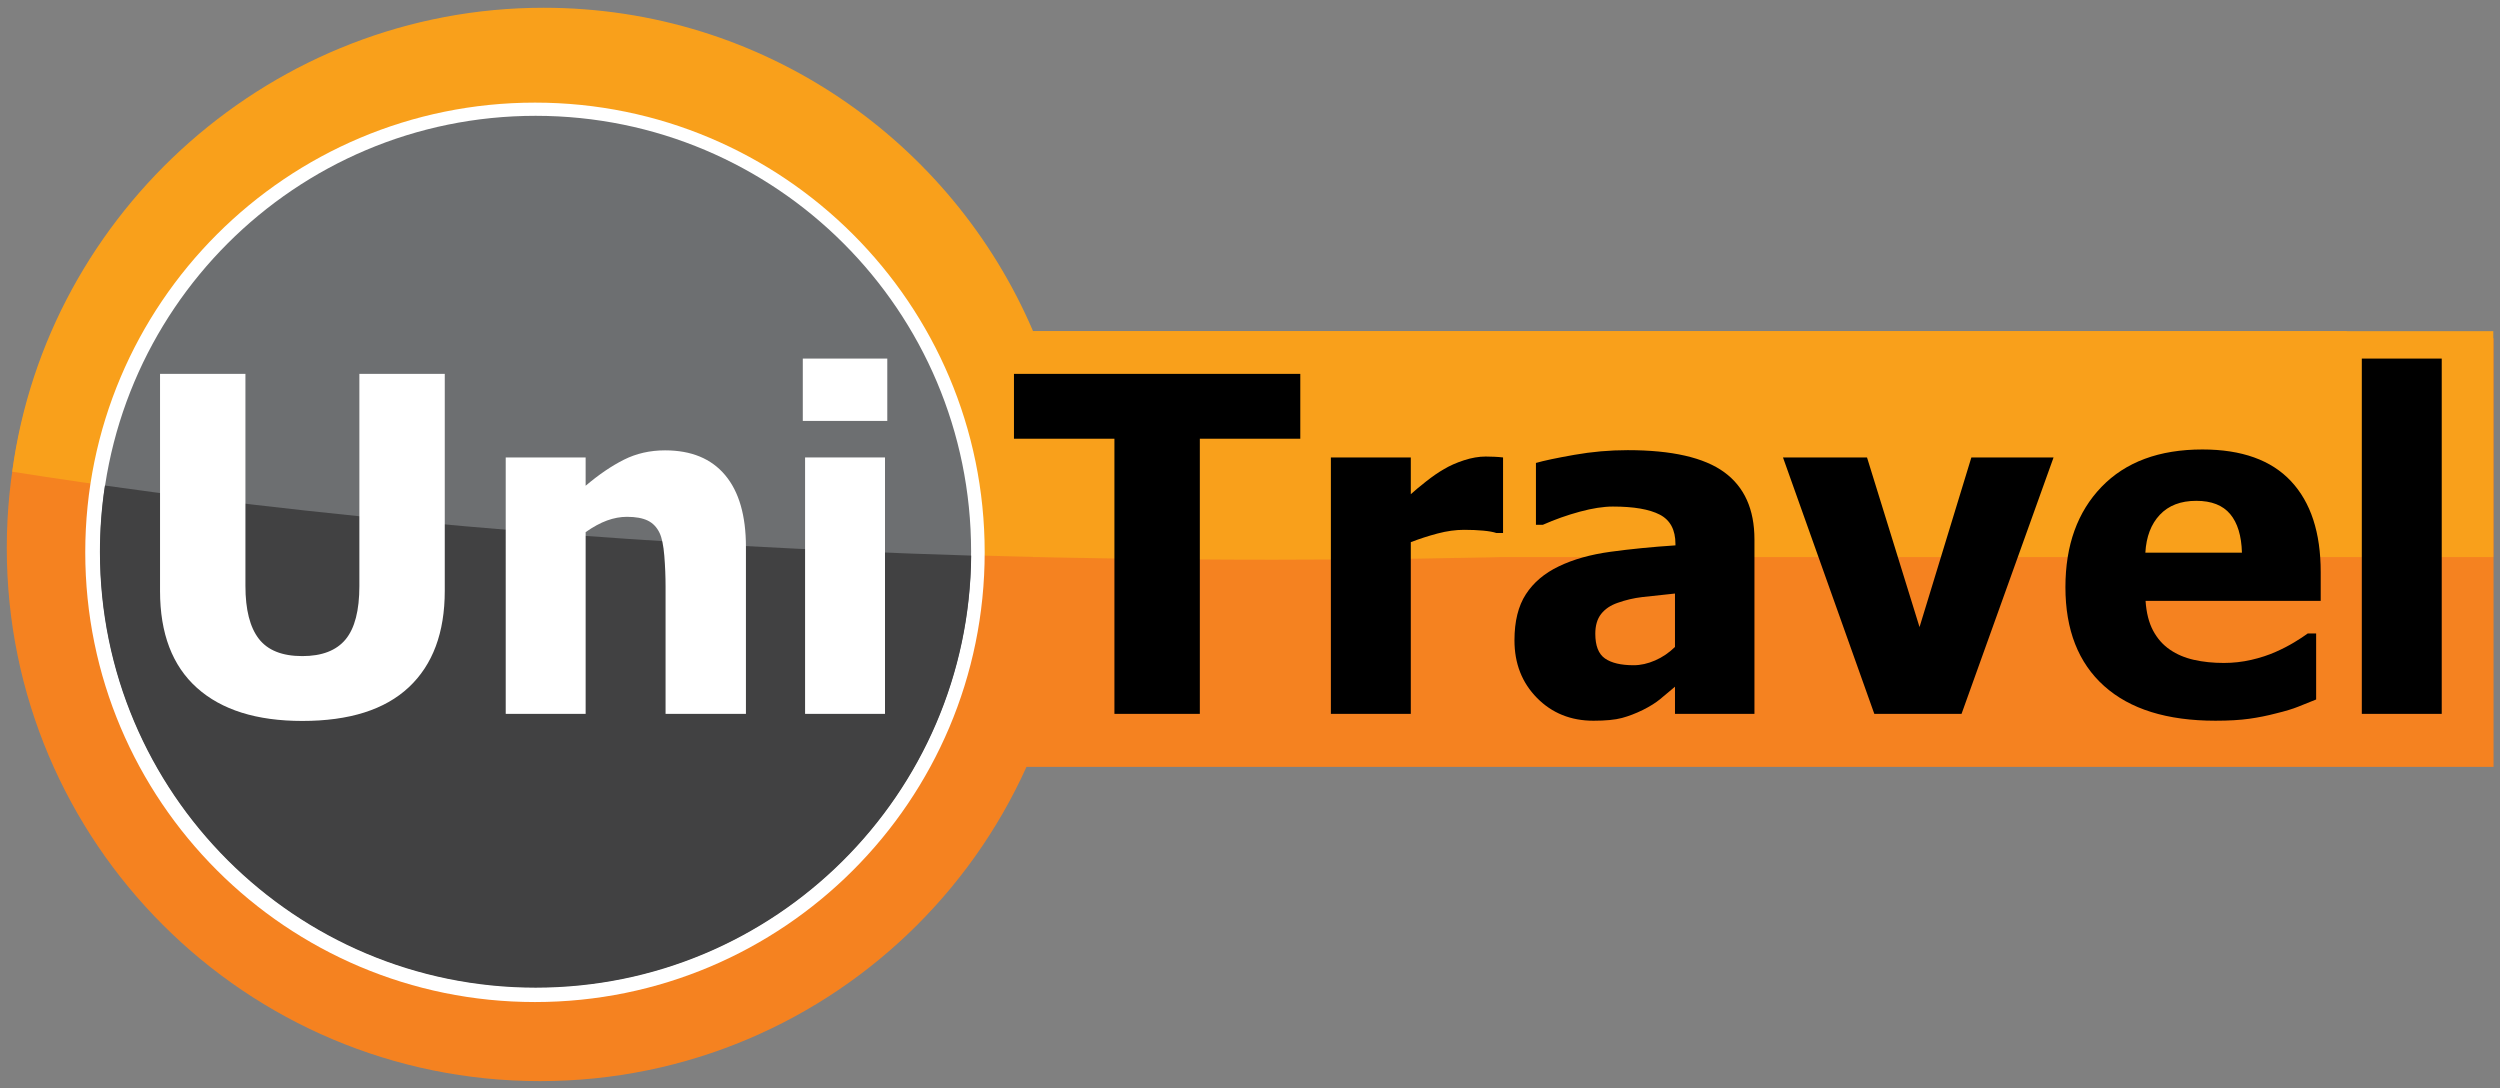
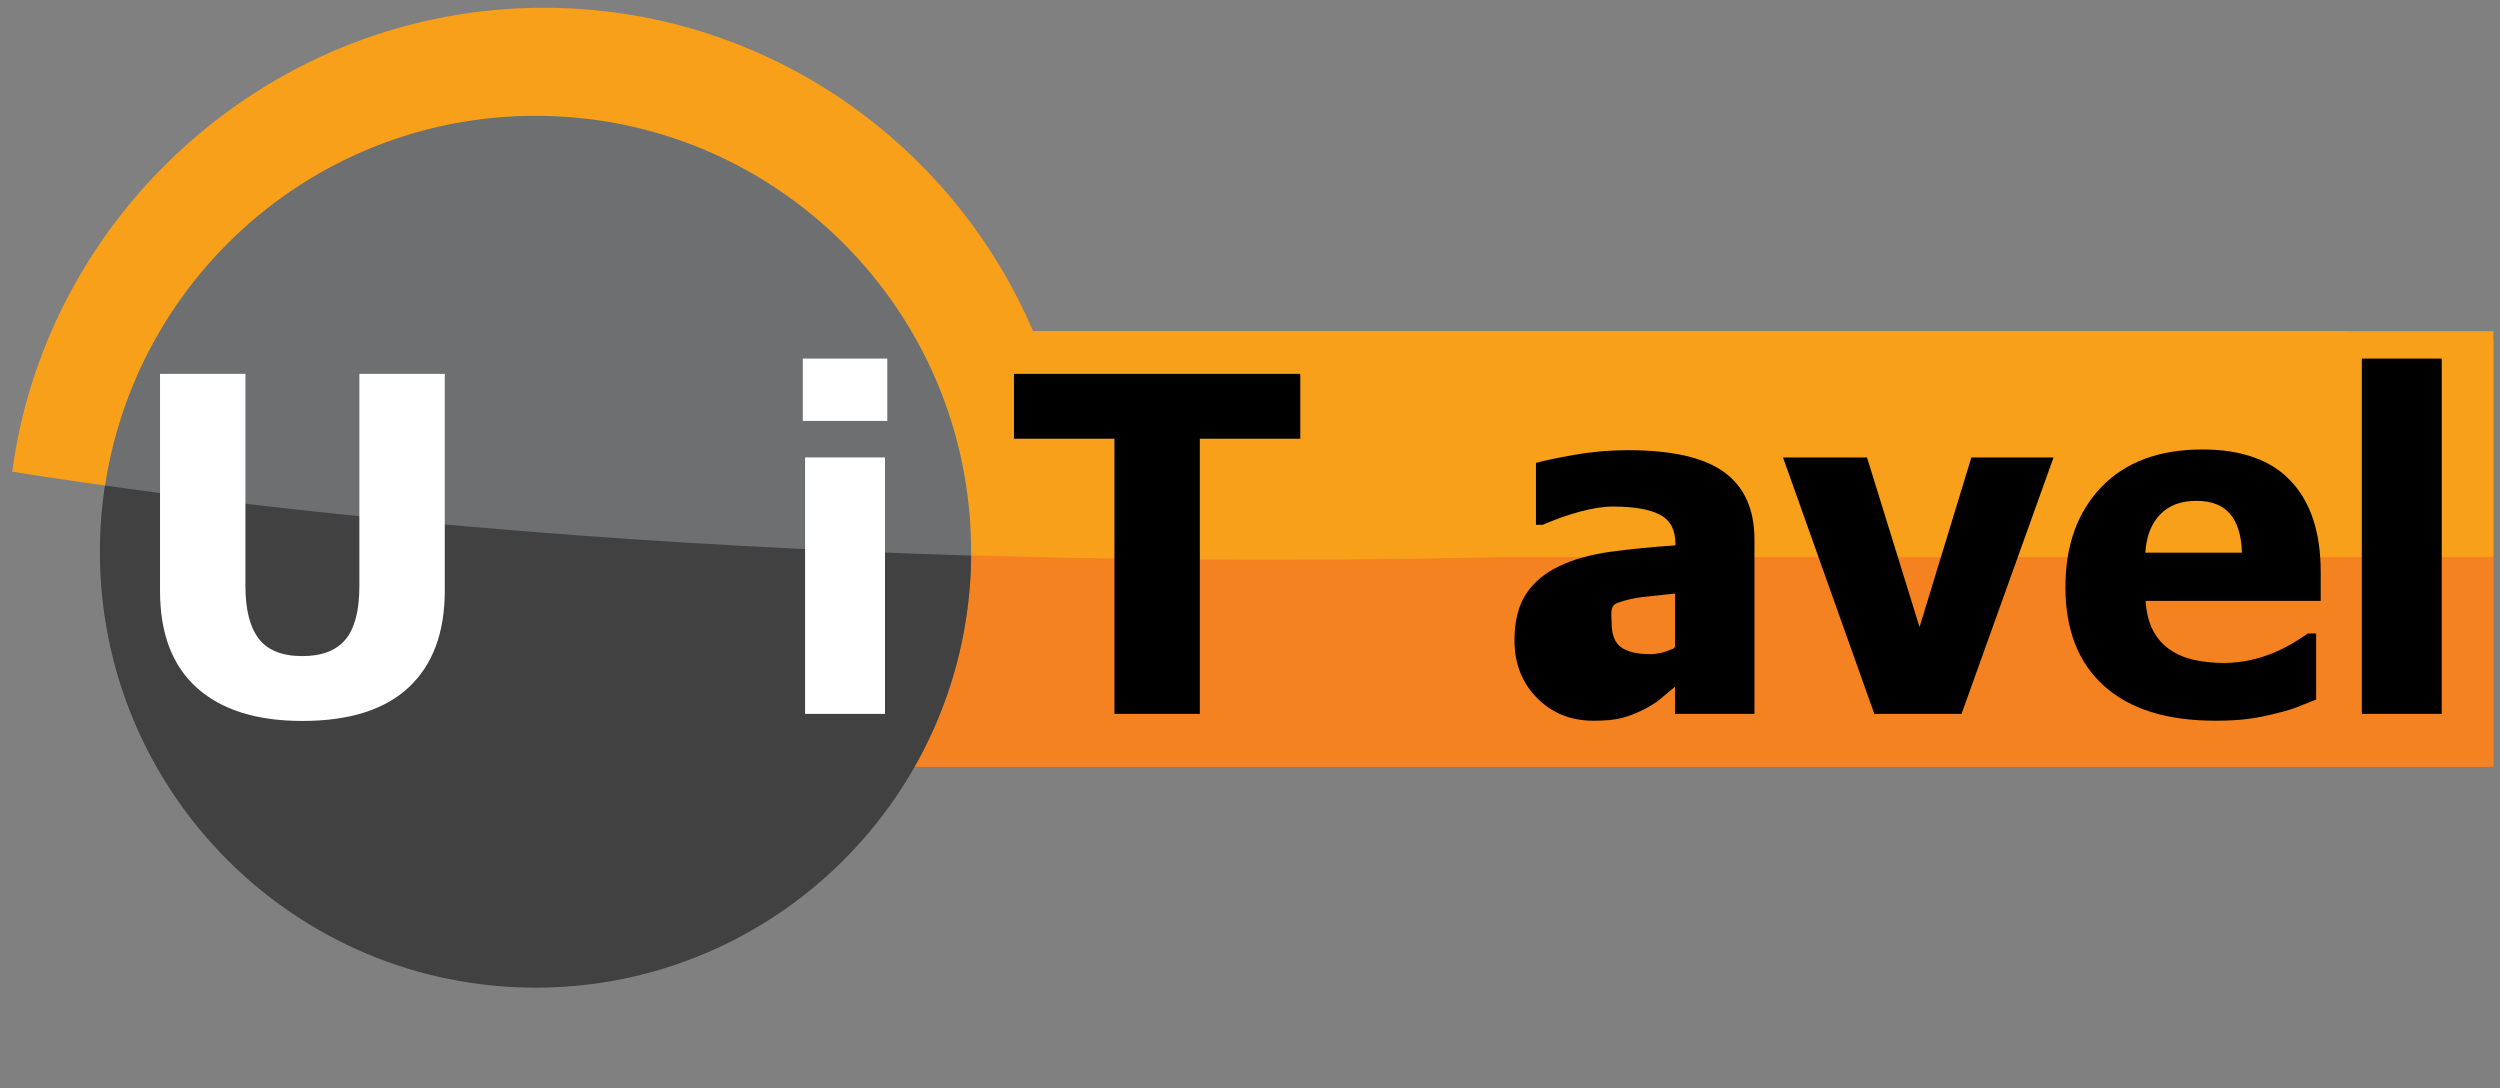
<svg xmlns="http://www.w3.org/2000/svg" xmlns:ns1="http://sodipodi.sourceforge.net/DTD/sodipodi-0.dtd" xmlns:ns2="http://www.inkscape.org/namespaces/inkscape" version="1.2" x="0px" y="0px" width="278px" height="121px" viewBox="-0.753 -0.863 278 121" xml:space="preserve" id="svg50" ns1:docname="nova_hdr_logo.svg" ns2:version="0.92.2 (5c3e80d, 2017-08-06)">
  <rect x="-0.753" y="-0.863" width="278" height="121" fill="#808080" stroke="none" />
  <ns1:namedview pagecolor="#ffffff" bordercolor="#666666" borderopacity="1" objecttolerance="10" gridtolerance="10" guidetolerance="10" ns2:pageopacity="0" ns2:pageshadow="2" ns2:window-width="1358" ns2:window-height="939" id="namedview52" showgrid="false" ns2:zoom="1.3453237" ns2:cx="139" ns2:cy="60.5" ns2:window-x="0" ns2:window-y="27" ns2:window-maximized="0" ns2:current-layer="svg50" />
  <defs id="defs2" />
-   <path fill="#F58220" d="M118.604,60.077c0,32.74-26.549,59.28-59.304,59.28c-32.749,0-59.3-26.54-59.3-59.28  C0,27.337,26.551,0.796,59.3,0.796C92.055,0.796,118.604,27.337,118.604,60.077z" id="path4" />
  <rect x="95.737" y="36.759" fill="#F58220" width="180.793" height="47.654" id="rect6" />
  <path fill="#F9A01B" d="M114.123,35.963C105.078,14.817,84.116,0,59.695,0C29.689,0,4.476,22.6,0.607,51.591  c40.074,6.33,88.571,9.787,140.254,9.787c43.155,0,83.78-2.573,119.342-7.106V35.963H114.123z" id="path8" />
-   <path fill="#FFFFFF" d="M108.744,60.554c0,27.621-22.388,50.01-50.006,50.01c-27.622,0-50.01-22.389-50.01-50.01  c0-27.619,22.388-50.006,50.01-50.006C86.356,10.548,108.744,32.936,108.744,60.554z" id="path10" />
  <path fill="#6D6F71" d="M107.234,60.462c0,26.76-21.68,48.449-48.425,48.449c-26.749,0-48.429-21.689-48.429-48.449  c0-26.756,21.68-48.446,48.429-48.446C85.554,12.017,107.234,33.706,107.234,60.462z" id="path12" />
  <path fill="#414142" d="M10.917,53.13c-0.369,2.407-0.559,4.874-0.559,7.384c0,26.761,21.689,48.45,48.449,48.45  c26.621,0,48.218-21.472,48.436-48.046C72.449,59.867,39.745,57.196,10.917,53.13z" id="path14" />
  <rect x="114.123" y="35.963" fill="#F9A01B" width="162.378" height="25.12" id="rect16" />
  <g id="g24">
    <path fill="#FFFFFF" d="M32.862,79.306c-5.078,0-8.984-1.228-11.718-3.682c-2.734-2.454-4.101-6.043-4.101-10.766V40.712h9.496   V64.3c0,2.624,0.495,4.579,1.485,5.865s2.603,1.93,4.837,1.93c2.184,0,3.787-0.618,4.812-1.854   c1.024-1.235,1.536-3.216,1.536-5.941V40.712h9.496v24.121c0,4.655-1.333,8.23-3.999,10.728S38.092,79.306,32.862,79.306z" id="path18" />
-     <path fill="#FFFFFF" d="M82.196,78.519h-8.938V64.376c0-1.151-0.047-2.298-0.14-3.44c-0.093-1.143-0.267-1.984-0.521-2.526   c-0.305-0.643-0.745-1.104-1.32-1.384c-0.576-0.279-1.346-0.419-2.311-0.419c-0.728,0-1.464,0.136-2.209,0.406   c-0.745,0.271-1.541,0.703-2.387,1.295v20.211h-8.887V50.005h8.887v3.148c1.456-1.235,2.873-2.2,4.253-2.895   c1.379-0.694,2.907-1.041,4.583-1.041c2.911,0,5.137,0.918,6.678,2.755c1.54,1.837,2.311,4.499,2.311,7.985V78.519z" id="path20" />
    <path fill="#FFFFFF" d="M97.913,45.943h-9.395v-6.932h9.395V45.943z M97.659,78.519h-8.887V50.005h8.887V78.519z" id="path22" />
  </g>
  <g id="g38">
    <path d="M123.171,78.519V47.923H112v-7.211h31.84v7.211h-11.172v30.596H123.171z" id="path26" />
-     <path d="M166.386,58.41h-0.736c-0.339-0.118-0.83-0.207-1.473-0.267c-0.644-0.06-1.354-0.089-2.133-0.089   c-0.931,0-1.909,0.136-2.933,0.406c-1.024,0.271-2.019,0.593-2.983,0.965v19.094h-8.887V50.005h8.887v4.088   c0.406-0.372,0.969-0.842,1.688-1.409c0.719-0.567,1.375-1.02,1.968-1.358c0.643-0.39,1.392-0.724,2.247-1.003   c0.854-0.279,1.663-0.419,2.425-0.419c0.288,0,0.609,0.009,0.965,0.025s0.677,0.042,0.965,0.076V58.41z" id="path28" />
-     <path d="M185.505,75.498c-0.609,0.508-1.154,0.965-1.637,1.371s-1.131,0.812-1.943,1.219c-0.795,0.39-1.57,0.686-2.322,0.889   c-0.754,0.203-1.808,0.305-3.162,0.305c-2.521,0-4.617-0.847-6.284-2.539c-1.667-1.692-2.501-3.825-2.501-6.398   c0-2.116,0.423-3.825,1.27-5.129c0.846-1.304,2.065-2.336,3.656-3.098c1.608-0.778,3.529-1.32,5.764-1.625s4.639-0.542,7.211-0.711   v-0.152c0-1.574-0.58-2.662-1.738-3.263c-1.16-0.601-2.898-0.901-5.219-0.901c-1.049,0-2.276,0.19-3.682,0.571   c-1.404,0.381-2.775,0.867-4.113,1.46h-0.761v-6.881c0.88-0.254,2.302-0.555,4.265-0.901c1.964-0.347,3.944-0.521,5.941-0.521   c4.91,0,8.484,0.816,10.729,2.45c2.242,1.634,3.363,4.126,3.363,7.478v19.398h-8.836V75.498z M185.505,71.08v-5.941   c-1.506,0.152-2.725,0.283-3.656,0.394c-0.93,0.11-1.844,0.326-2.742,0.647c-0.778,0.271-1.383,0.682-1.814,1.231   s-0.648,1.282-0.648,2.196c0,1.337,0.359,2.256,1.08,2.755c0.719,0.499,1.781,0.749,3.186,0.749c0.779,0,1.574-0.178,2.387-0.533   S184.845,71.723,185.505,71.08z" id="path30" />
+     <path d="M185.505,75.498c-0.609,0.508-1.154,0.965-1.637,1.371s-1.131,0.812-1.943,1.219c-0.795,0.39-1.57,0.686-2.322,0.889   c-0.754,0.203-1.808,0.305-3.162,0.305c-2.521,0-4.617-0.847-6.284-2.539c-1.667-1.692-2.501-3.825-2.501-6.398   c0-2.116,0.423-3.825,1.27-5.129c0.846-1.304,2.065-2.336,3.656-3.098c1.608-0.778,3.529-1.32,5.764-1.625s4.639-0.542,7.211-0.711   v-0.152c0-1.574-0.58-2.662-1.738-3.263c-1.16-0.601-2.898-0.901-5.219-0.901c-1.049,0-2.276,0.19-3.682,0.571   c-1.404,0.381-2.775,0.867-4.113,1.46h-0.761v-6.881c0.88-0.254,2.302-0.555,4.265-0.901c1.964-0.347,3.944-0.521,5.941-0.521   c4.91,0,8.484,0.816,10.729,2.45c2.242,1.634,3.363,4.126,3.363,7.478v19.398h-8.836V75.498z M185.505,71.08v-5.941   c-1.506,0.152-2.725,0.283-3.656,0.394c-0.93,0.11-1.844,0.326-2.742,0.647s-0.648,1.282-0.648,2.196c0,1.337,0.359,2.256,1.08,2.755c0.719,0.499,1.781,0.749,3.186,0.749c0.779,0,1.574-0.178,2.387-0.533   S184.845,71.723,185.505,71.08z" id="path30" />
    <path d="M227.603,50.005L217.37,78.519h-9.699l-10.156-28.514h9.344l5.84,18.865l5.764-18.865H227.603z" id="path32" />
    <path d="M245.604,79.281c-5.383,0-9.508-1.286-12.377-3.859s-4.305-6.237-4.305-10.994c0-4.655,1.338-8.37,4.012-11.146   c2.676-2.776,6.416-4.164,11.223-4.164c4.367,0,7.652,1.177,9.852,3.529c2.201,2.353,3.301,5.722,3.301,10.105v3.199h-19.475   c0.086,1.32,0.365,2.425,0.838,3.313c0.475,0.889,1.102,1.596,1.879,2.12c0.762,0.524,1.65,0.901,2.666,1.13   s2.125,0.343,3.326,0.343c1.033,0,2.049-0.114,3.047-0.343c1-0.229,1.914-0.529,2.742-0.901c0.729-0.321,1.4-0.669,2.02-1.041   c0.617-0.372,1.121-0.702,1.51-0.99h0.939v7.338c-0.727,0.288-1.393,0.555-1.992,0.8c-0.602,0.245-1.426,0.495-2.477,0.749   c-0.965,0.254-1.959,0.453-2.982,0.597C248.325,79.208,247.077,79.281,245.604,79.281z M248.55,60.593   c-0.051-1.879-0.486-3.31-1.307-4.291c-0.822-0.981-2.078-1.473-3.771-1.473c-1.727,0-3.076,0.517-4.049,1.549   c-0.975,1.032-1.512,2.438-1.613,4.215H248.55z" id="path34" />
    <path d="M270.767,78.519h-8.887V39.011h8.887V78.519z" id="path36" />
  </g>
</svg>